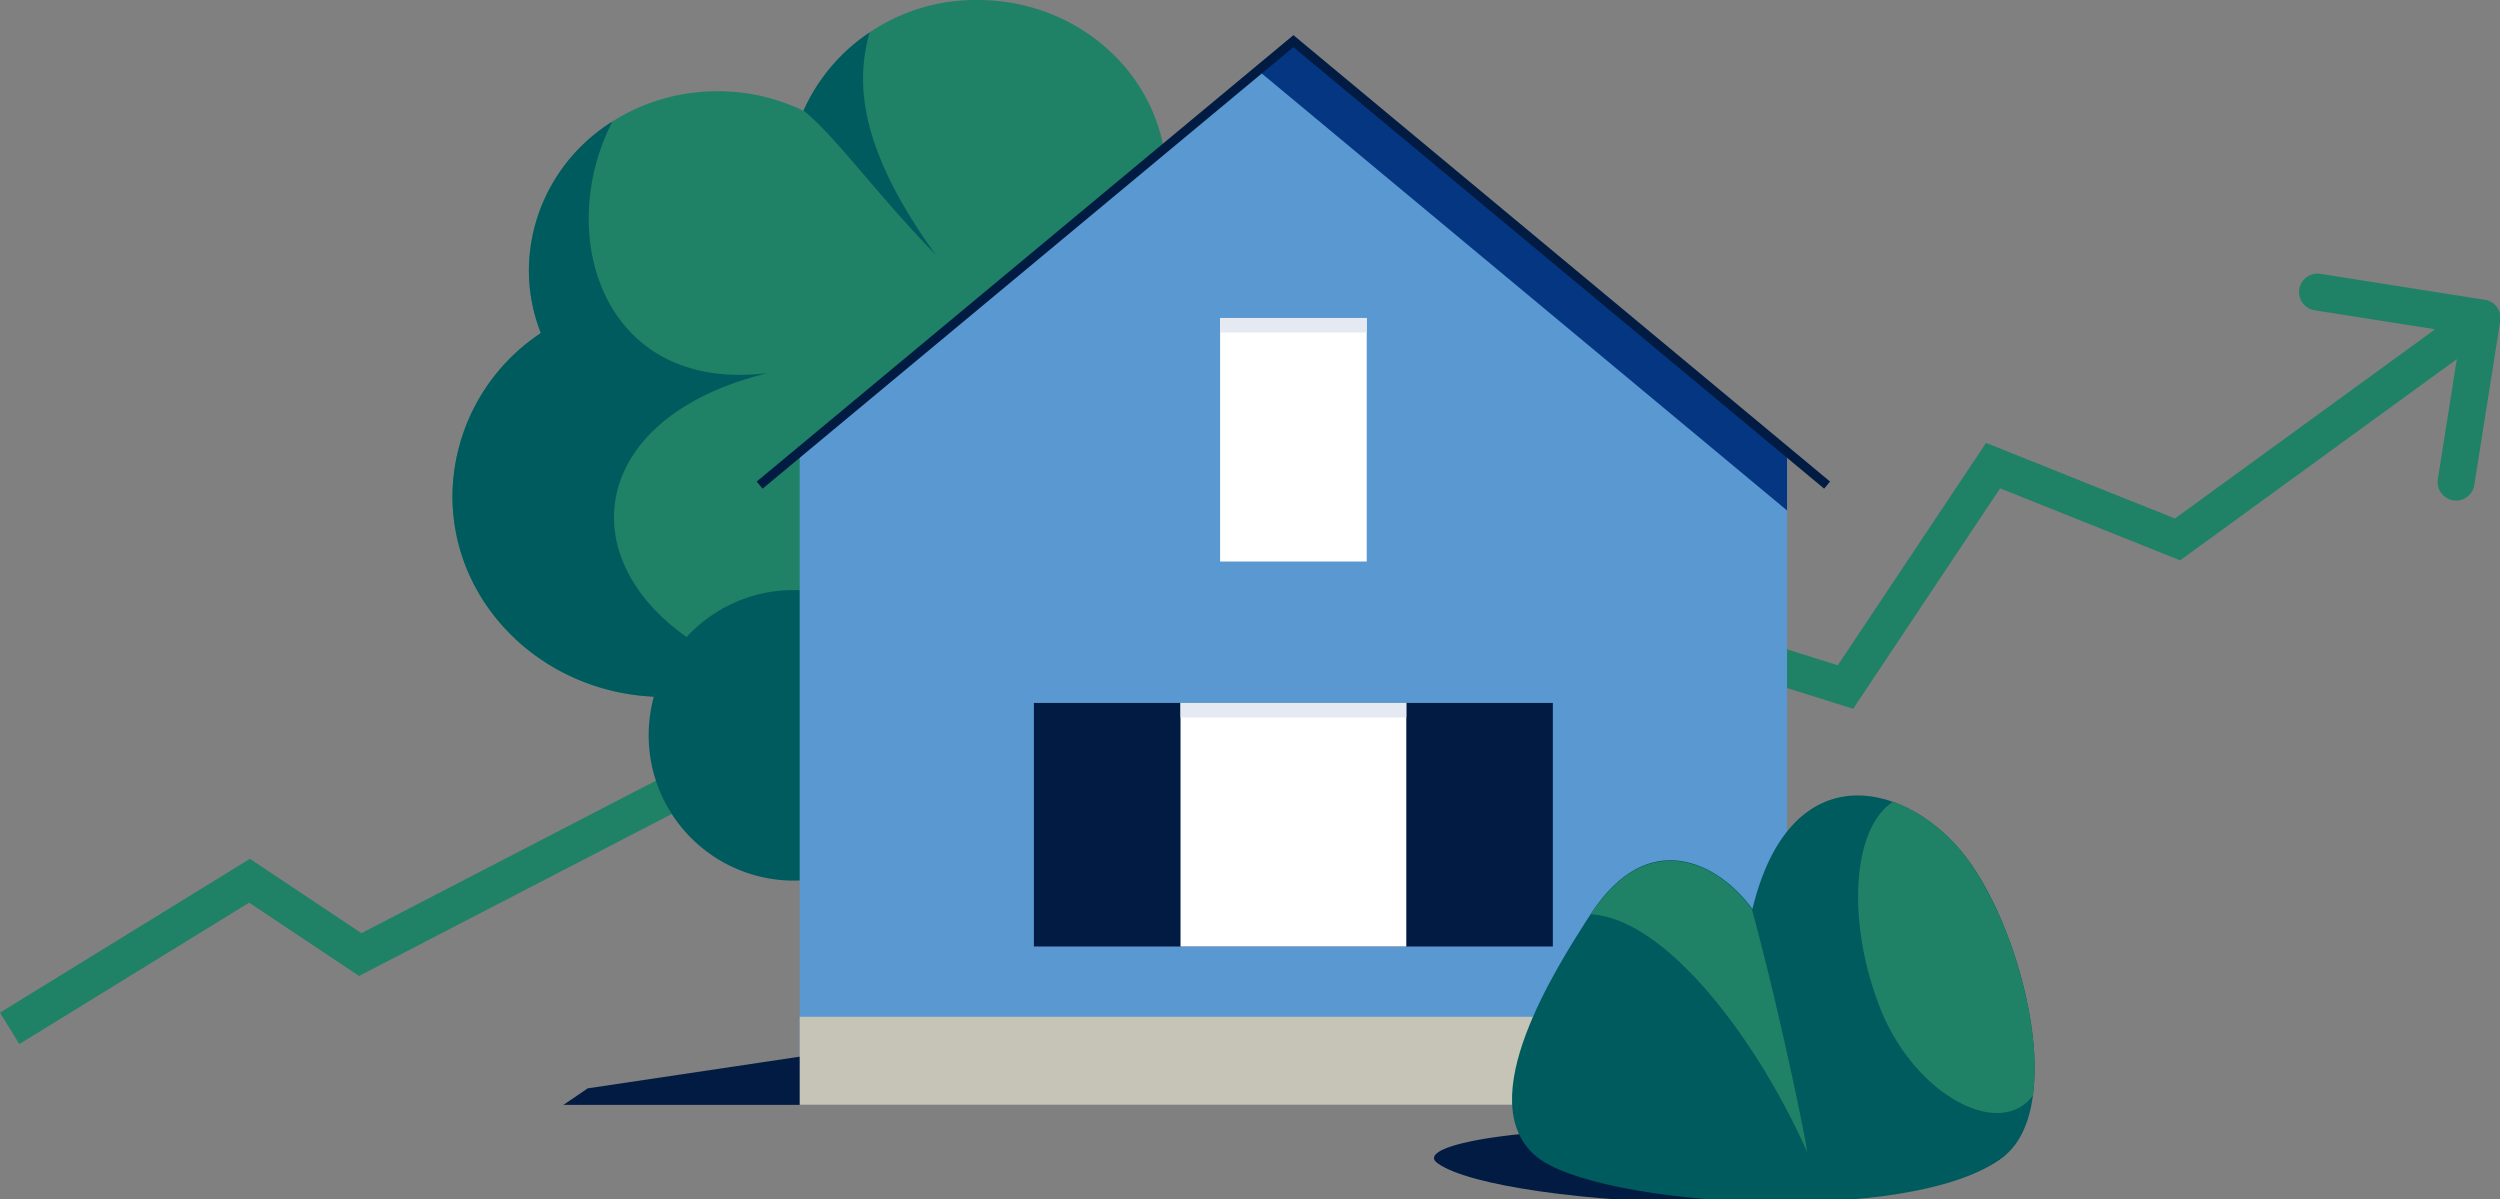
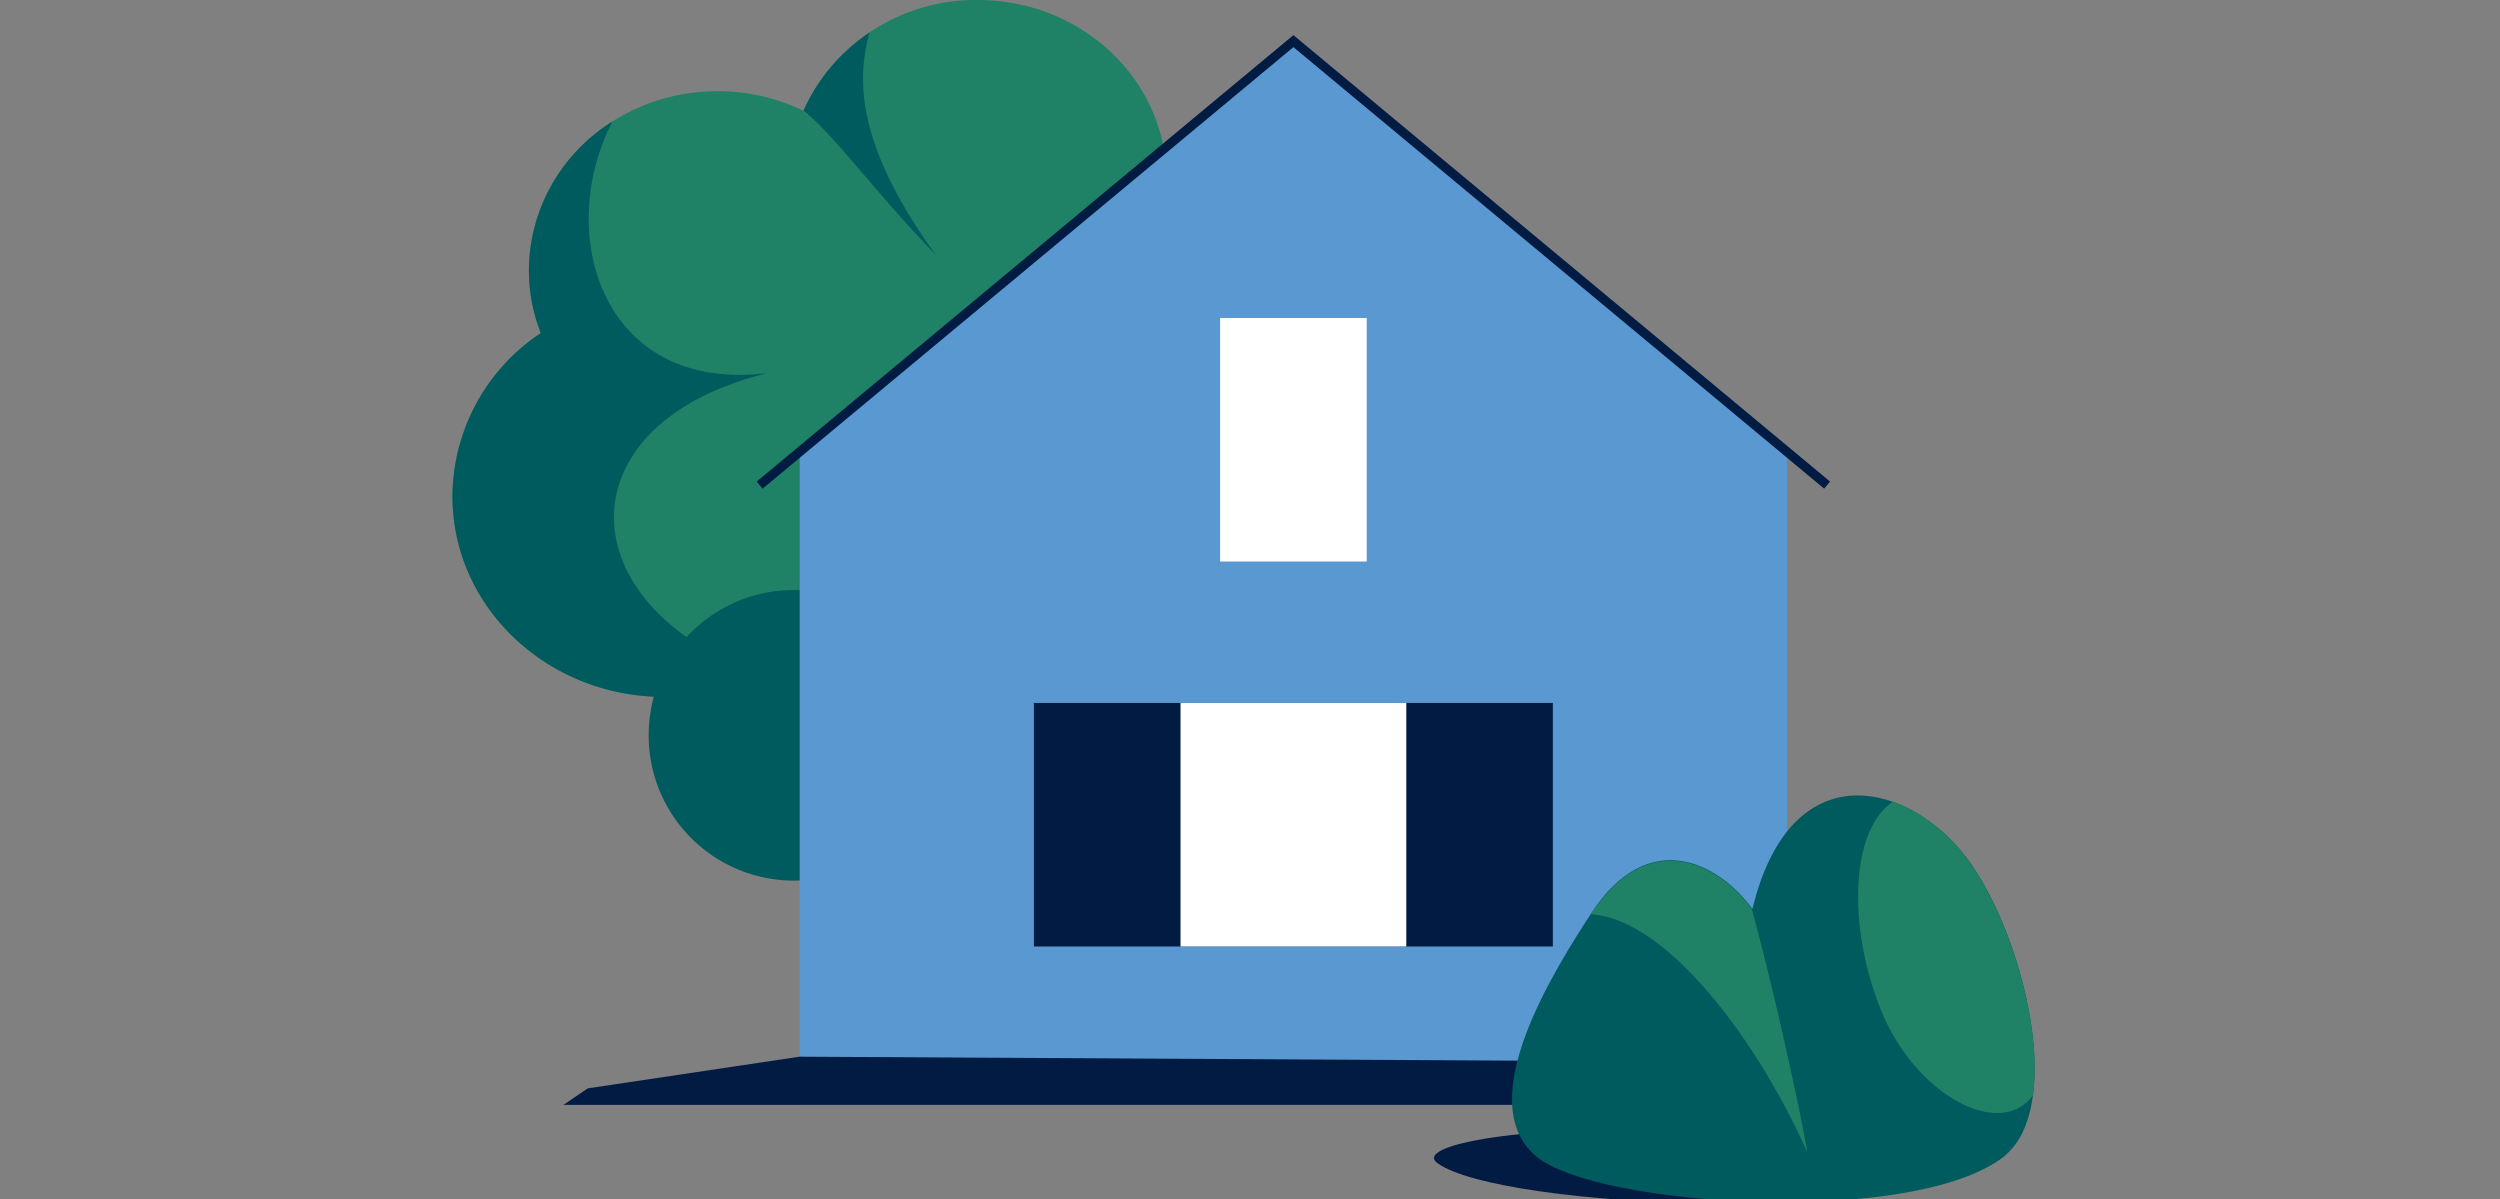
<svg xmlns="http://www.w3.org/2000/svg" width="271" height="130" fill="none">
  <rect width="100%" height="100%" fill="#808080" stroke="none" />
  <g clip-path="url(#a)">
-     <path fill-rule="evenodd" clip-rule="evenodd" d="M269.36 32.498a2 2 0 0 1 1.664 2.287l-2.808 17.78a2 2 0 1 1-3.951-.624l2.055-13.01-29.989 21.81-19.519-7.808L200.88 76.83l-51.35-16.11-17.721 15.753H95.535L38.92 105.792l-11.915-7.944-24.909 15.328L0 109.77l27.091-16.672 12.085 8.057 55.385-28.682h35.727l18.278-16.247 50.65 15.89 16.068-24.102 20.481 8.192 28.202-20.51-13.01-2.055a2 2 0 1 1 .623-3.95l17.78 2.807Z" fill="#1F8165" />
    <path d="M111.456 38.087a21.004 21.004 0 0 1 5.293 13.888c0 12.024-10.283 21.765-22.955 21.765a23.798 23.798 0 0 1-9.14-1.813 23.599 23.599 0 0 1-12.658 3.618c-12.671 0-22.948-9.74-22.948-21.757a21.36 21.36 0 0 1 9.583-17.683 18.507 18.507 0 0 1-1.297-6.823c0-10.713 9.148-19.393 20.449-19.393a21.292 21.292 0 0 1 9.296 2.115A20.508 20.508 0 0 1 106 .002c11.286 0 20.449 8.686 20.449 19.392.03 8.923-6.339 16.445-14.994 18.693Z" fill="#1F8165" />
    <path d="M101.829 79.708a15.747 15.747 0 0 1-4.616 11.139 15.765 15.765 0 0 1-22.286 0 15.743 15.743 0 0 1-4.612-11.14 16.08 16.08 0 0 1 .56-4.191c-12.155-.553-21.827-10.065-21.827-21.729a21.36 21.36 0 0 1 9.583-17.683 18.507 18.507 0 0 1-1.297-6.822 19.15 19.15 0 0 1 9.045-16.1c-6.303 12.224-1.084 29.472 16.837 27.262-19.078 4.642-21.437 19.702-8.787 28.61a15.783 15.783 0 0 1 11.61-5.091 15.775 15.775 0 0 1 11.159 4.602 15.75 15.75 0 0 1 4.631 11.143Zm-.398-52.084C94.796 20.78 90.61 14.804 87.108 11.99a19.895 19.895 0 0 1 7.165-8.473c-1.813 6.226-.464 13.52 7.158 24.108Z" fill="#005B5E" />
    <path d="M193.716 119.767H86.688v-70.79l53.518-44.518 53.51 44.517v70.791Z" fill="#5A98D1" />
    <path d="M193.716 115.141v4.627H61.079l2.632-1.791 22.977-3.433 107.028.597Z" fill="#021B42" />
-     <path d="M193.716 110.219H86.688v9.549h107.028v-9.549Z" fill="#C6C3B7" />
    <path d="M168.328 76.2h-56.252v26.4h56.252V76.2Z" fill="#021B42" />
-     <path d="M152.442 76.2h-24.473v26.4h24.473V76.2Zm-4.29-41.731h-15.893v26.4h15.893v-26.4Z" fill="#fff" />
-     <path d="M148.152 34.469h-15.893v1.576h15.893V34.47Zm4.29 41.731h-24.473v1.577h24.473v-1.576Z" fill="#E5EAF2" />
+     <path d="M152.442 76.2h-24.473v26.4h24.473Zm-4.29-41.731h-15.893v26.4h15.893v-26.4Z" fill="#fff" />
    <path d="M217.247 125.308c-9.657 7.707-54.455 5.755-61.406.796-2.742-1.96 9.008-4.303 29.766-3.721 20.759.582 25.765 1.15 31.64 2.925Z" fill="#021B42" />
    <path d="M166.471 125.308c-7.033-6.019 2.211-20.431 5.985-26.26 6.252-9.651 13.962-5.422 17.508-.515 4.003-16.548 16.107-13.999 22.572-6.351 6.465 7.648 11.669 27.563 4.711 33.156-9.657 7.684-44.289 5.526-50.776-.03Z" fill="#005B5E" />
    <path d="M220.379 118.736c-3.56 4.87-12.849 0-16.579-9.475-3.619-9.218-3.088-19.415 1.394-22.347.911.325 1.787.74 2.617 1.238a18.587 18.587 0 0 1 4.725 4.037c3.686 4.421 6.981 12.784 7.814 20.196.26 2.108.27 4.24.029 6.351Zm-24.473 6.16c-5.455-12.261-15.282-25.302-23.457-25.788a16.939 16.939 0 0 1 1.637-2.166c1.997-2.307 4.106-3.36 6.148-3.581 3.899-.435 7.504 2.21 9.656 5.157 2.787 10.153 5.758 24.366 6.016 26.378Z" fill="#1F8165" />
-     <path d="M193.716 48.976v6.359L136.387 7.642l3.819-3.183 53.51 44.517Z" fill="#043682" />
    <path d="m82.346 52.586 57.86-48.127 57.852 48.127" stroke="#021B42" stroke-miterlimit="10" />
  </g>
  <defs>
    <clipPath id="a">
      <path fill="#fff" d="M0 0h271v130H0z" />
    </clipPath>
  </defs>
</svg>